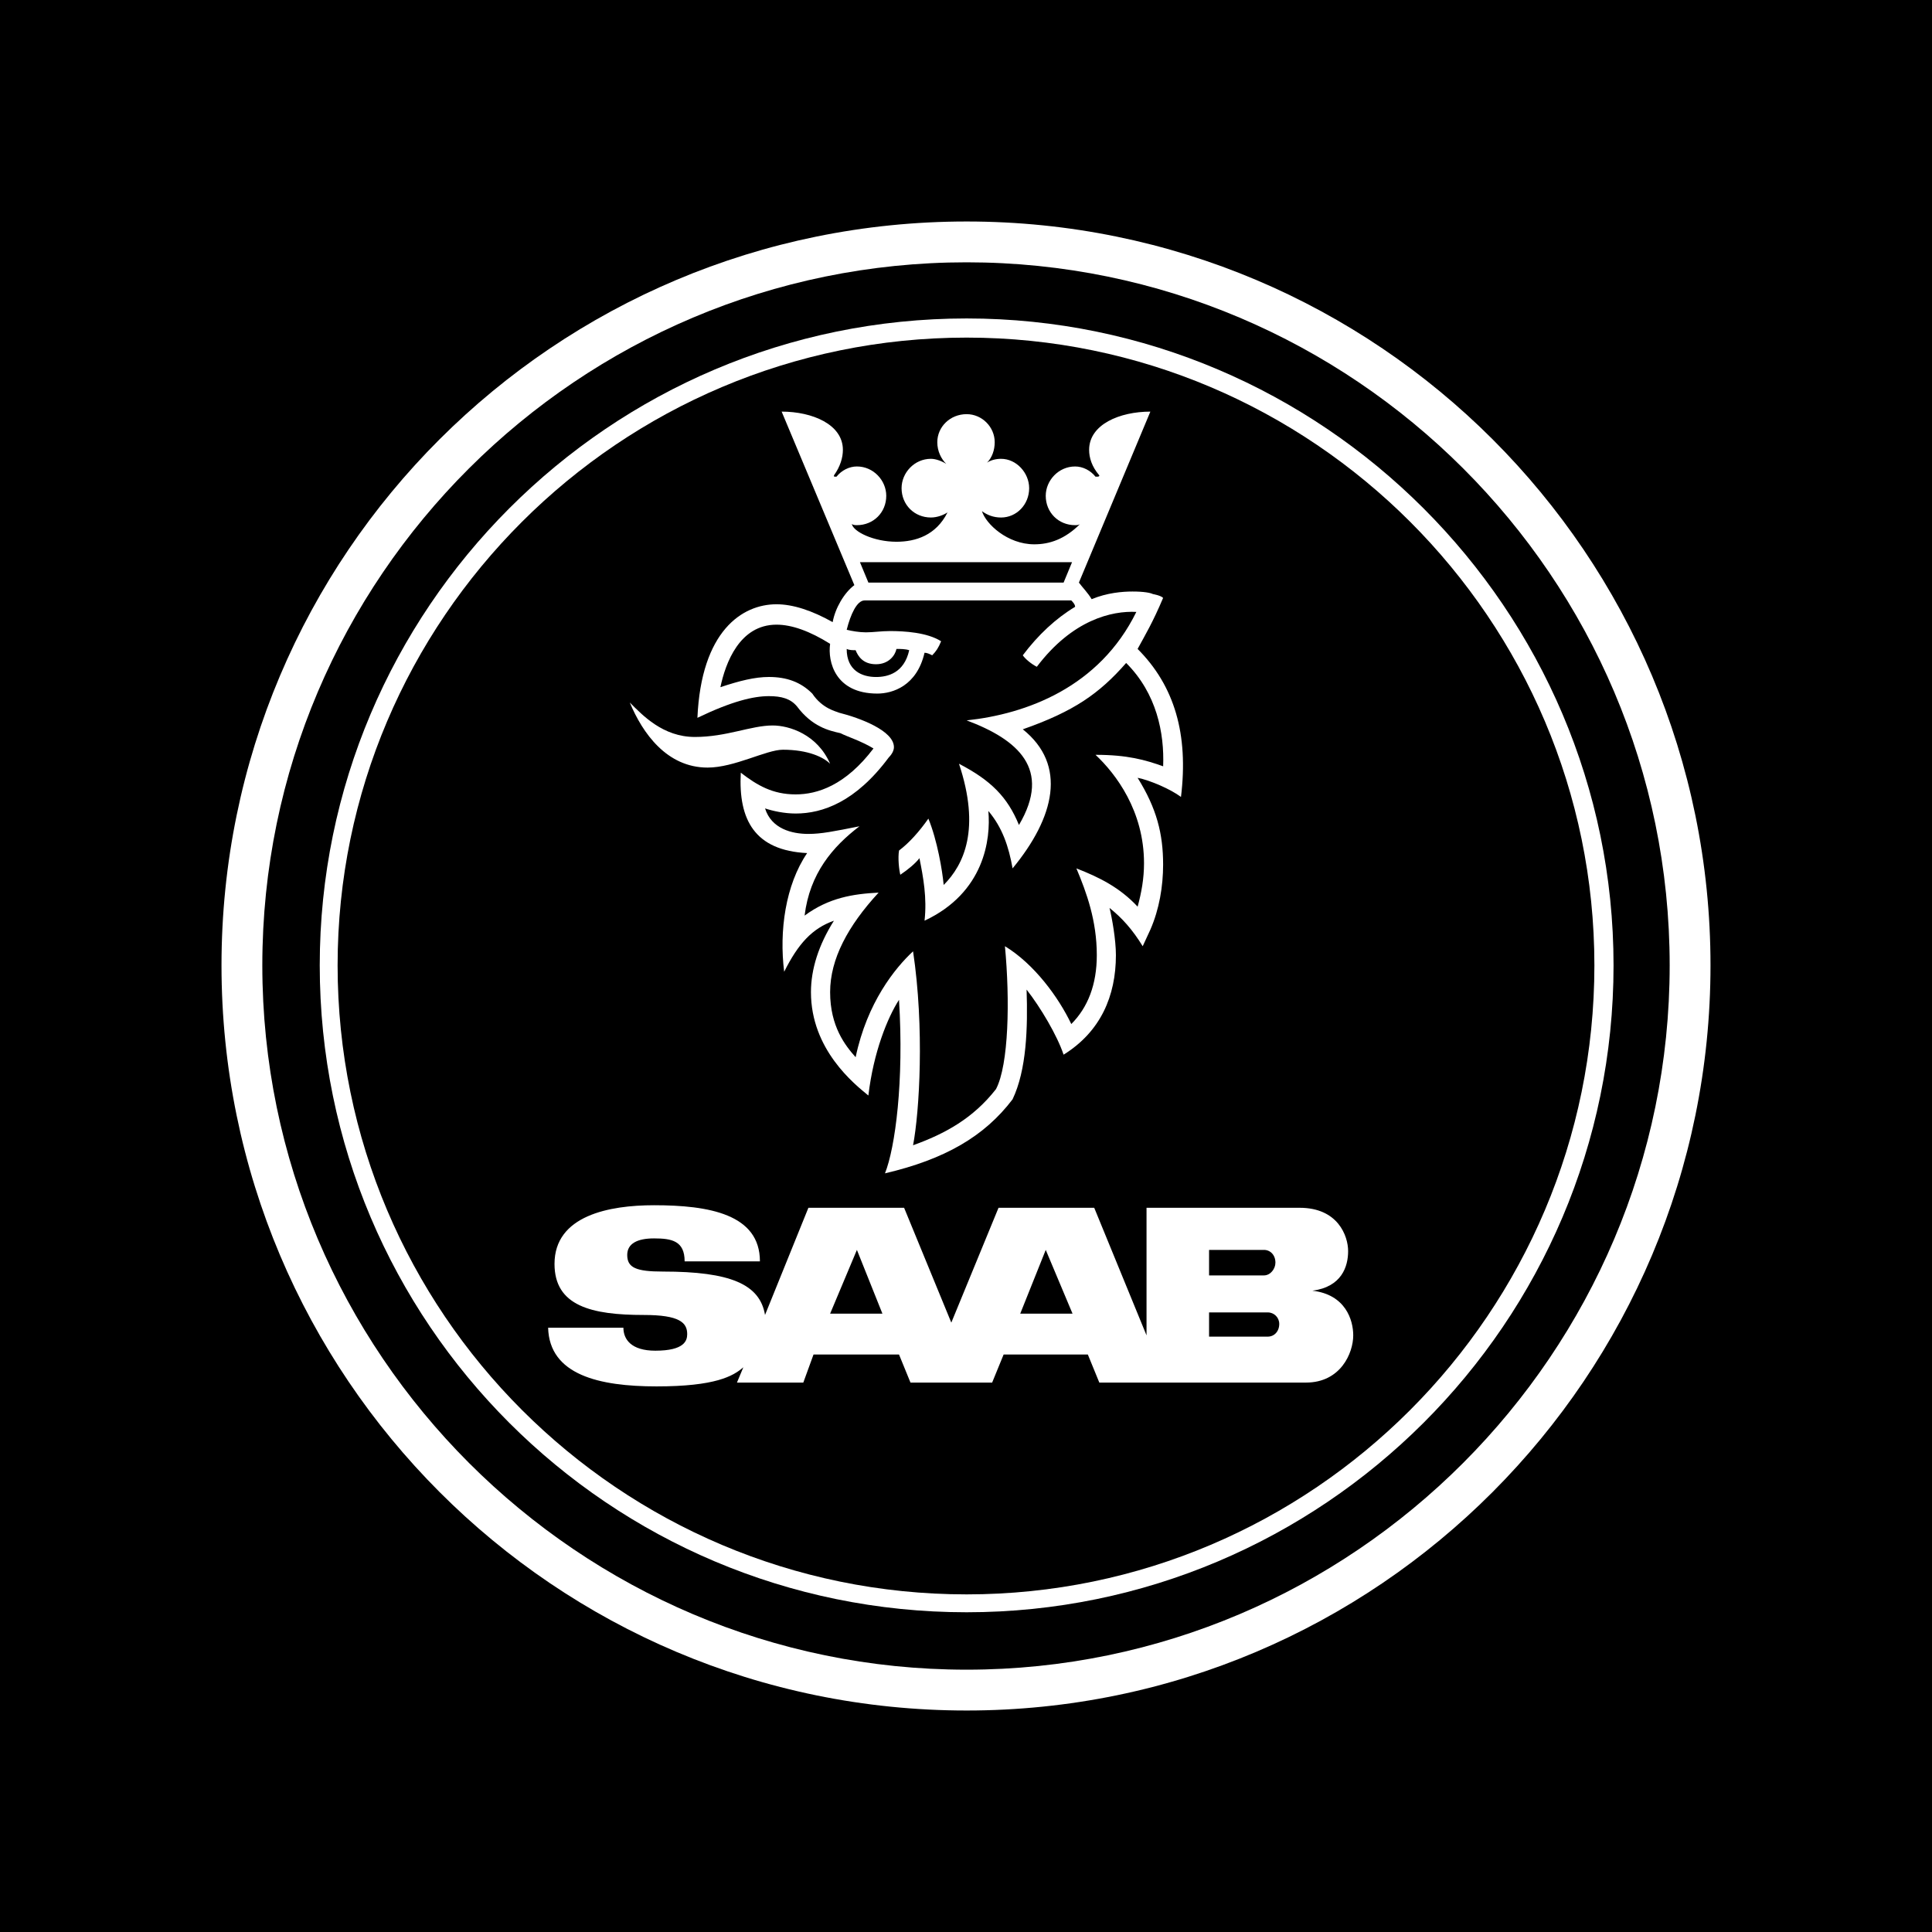
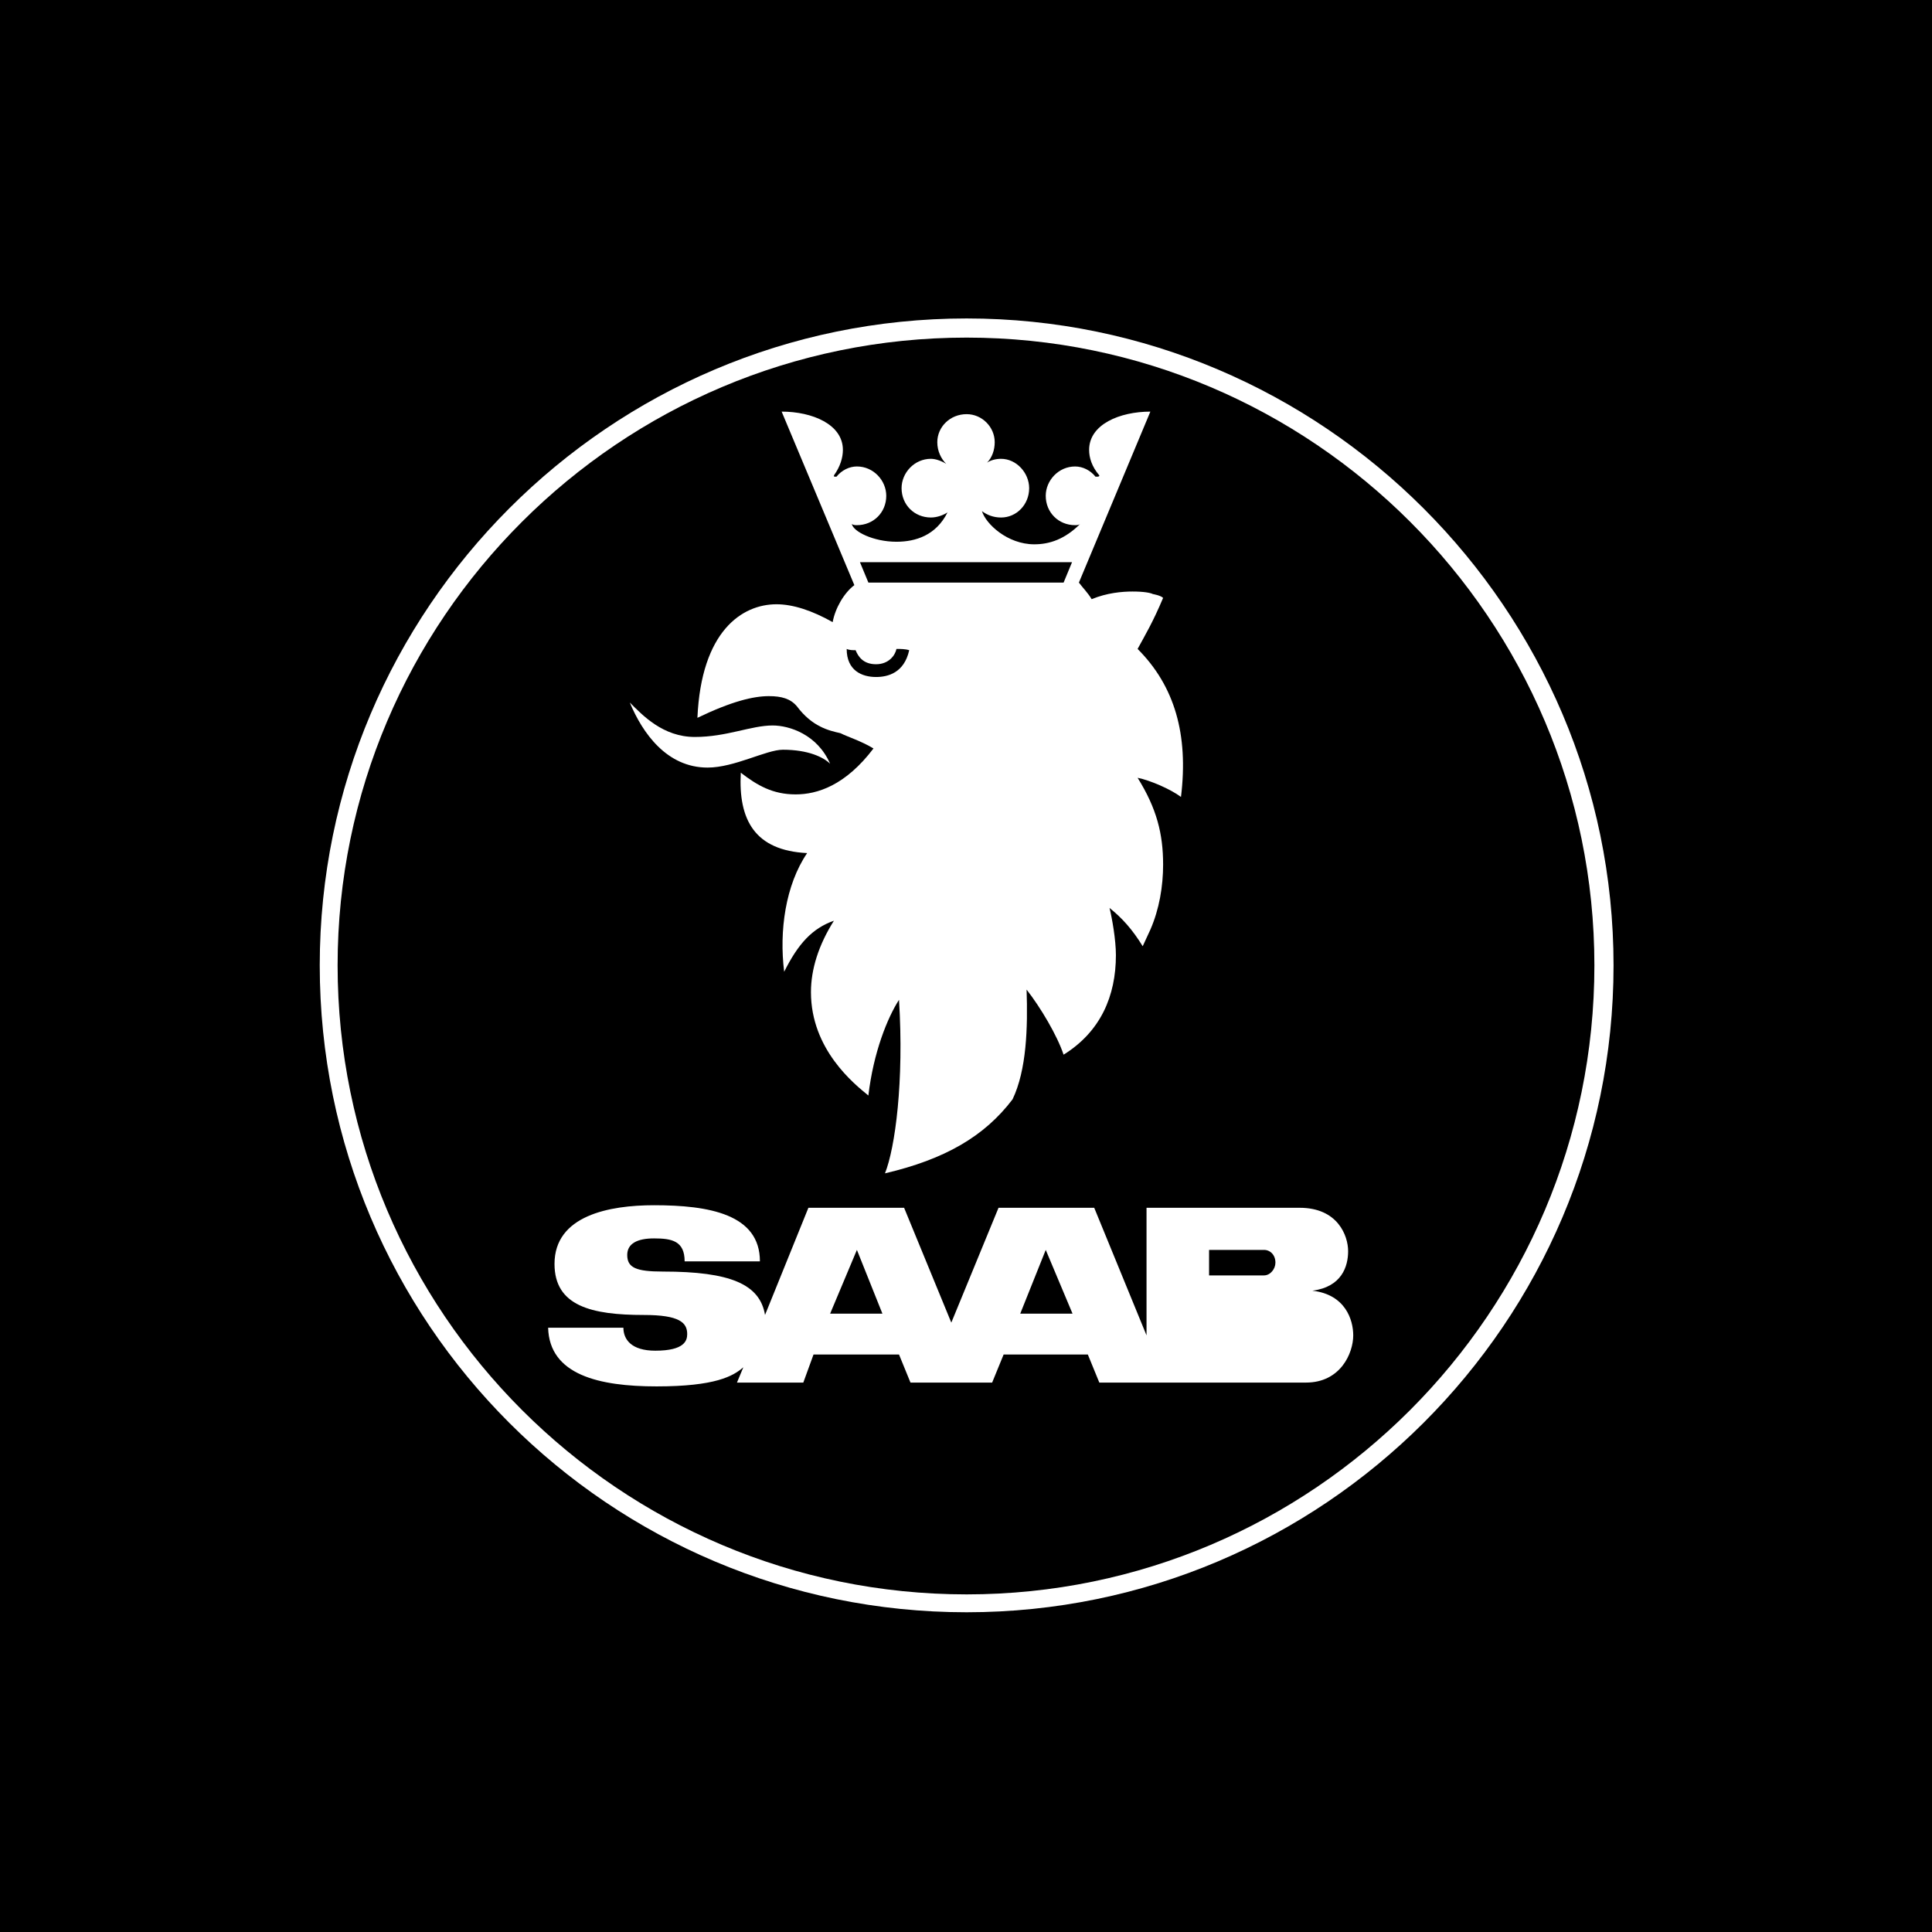
<svg xmlns="http://www.w3.org/2000/svg" version="1.0" id="Layer_1" x="0px" y="0px" width="192.756px" height="192.756px" viewBox="0 0 192.756 192.756" enable-background="new 0 0 192.756 192.756" xml:space="preserve">
  <g>
    <polygon fill-rule="evenodd" clip-rule="evenodd" points="0,0 192.756,0 192.756,192.756 0,192.756 0,0  " />
-     <path fill-rule="evenodd" clip-rule="evenodd" fill="#FFFFFF" d="M170.657,96.314c0-40.991-33.226-74.216-74.215-74.216   c-41.118,0-74.343,33.225-74.343,74.216s33.226,74.344,74.343,74.344C137.432,170.658,170.657,137.305,170.657,96.314   L170.657,96.314z" />
-     <path fill-rule="evenodd" clip-rule="evenodd" d="M96.442,26.171c38.572,0,70.142,31.443,70.142,70.143   c0,38.7-31.57,70.27-70.142,70.27c-38.7,0-70.27-31.57-70.27-70.27C26.172,57.615,57.742,26.171,96.442,26.171L96.442,26.171z" />
    <path fill-rule="evenodd" clip-rule="evenodd" fill="#FFFFFF" d="M96.442,31.772c-35.645,0-64.541,29.025-64.541,64.542   c0,35.645,28.896,64.542,64.541,64.542c35.516,0,64.542-28.896,64.542-64.542C160.983,60.797,131.958,31.772,96.442,31.772   L96.442,31.772z" />
    <path fill-rule="evenodd" clip-rule="evenodd" d="M96.442,159.072c-34.626,0-62.759-28.133-62.759-62.758   c0-34.498,28.133-62.631,62.759-62.631c34.499,0,62.631,28.133,62.631,62.631C159.073,130.939,130.94,159.072,96.442,159.072   L96.442,159.072z" />
    <path fill-rule="evenodd" clip-rule="evenodd" fill="#FFFFFF" d="M62.834,70.09c1.273,3.055,3.692,6.492,7.766,6.492   c2.673,0,5.855-1.782,7.51-1.782c2.546,0,4.073,0.763,4.71,1.4c-1.273-2.928-4.074-3.819-5.729-3.819   c-2.164,0-4.583,1.146-7.766,1.146S64.107,71.363,62.834,70.09L62.834,70.09z" />
    <path fill-rule="evenodd" clip-rule="evenodd" fill="#FFFFFF" d="M85.239,58.379c-1.018,0.763-1.91,2.291-2.164,3.691   c-2.037-1.146-3.946-1.782-5.601-1.782c-3.438,0-7.511,2.673-7.893,11.33c3.437-1.655,5.601-2.164,7.128-2.164   c1.273,0,2.165,0.255,2.801,1.019c1.527,2.037,3.182,2.418,4.328,2.673c0.764,0.382,2.037,0.764,3.31,1.528   c-2.8,3.692-5.601,4.583-7.765,4.583c-2.291,0-3.819-0.891-5.474-2.164c-0.255,4.71,1.4,7.765,6.62,8.02   c-2.164,3.183-2.801,7.766-2.292,11.839c1.4-2.801,2.8-4.329,4.964-5.092c-1.528,2.419-2.292,4.837-2.292,7.128   c0,5.729,4.329,9.168,5.729,10.312c0.509-4.328,1.909-7.766,3.056-9.547c0.509,8.146-0.382,14.766-1.4,17.312   c5.982-1.4,9.929-3.693,12.729-7.385c1.4-2.928,1.527-7.129,1.4-10.947c1.399,1.783,3.055,4.584,3.691,6.492   c3.691-2.291,5.22-5.855,5.22-9.929c0-1.528-0.383-3.692-0.637-4.71c1.273,1.018,2.291,2.164,3.31,3.819l0.765-1.655   c0.891-2.037,1.272-4.328,1.272-6.492c0-3.056-0.637-5.601-2.546-8.657c1.273,0.255,3.31,1.146,4.328,1.91   c0.764-6.238-0.636-11.075-4.328-14.767c0.764-1.4,1.527-2.673,2.546-5.092c-0.254-0.254-1.019-0.382-1.019-0.382   c-0.254-0.127-0.891-0.254-2.037-0.254c-1.018,0-2.545,0.127-4.073,0.764c-0.382-0.637-0.892-1.146-1.273-1.655l7.13-17.058   c-3.056,0-6.11,1.273-6.11,3.818c0,0.764,0.254,1.655,1.018,2.546c0,0.127-0.127,0.127-0.254,0.127c0,0,0,0-0.128,0   c-0.509-0.636-1.273-1.018-2.037-1.018c-1.654,0-2.928,1.401-2.928,2.928c0,1.655,1.273,2.928,2.928,2.928   c0.128,0,0.382,0,0.51-0.127c-1.528,1.528-3.056,2.037-4.583,2.037c-2.673,0-4.837-2.037-5.219-3.31   c0.509,0.382,1.146,0.636,1.909,0.636c1.527,0,2.801-1.273,2.801-2.928c0-1.527-1.273-2.928-2.801-2.928   c-0.51,0-1.019,0.127-1.4,0.381c0.509-0.509,0.764-1.273,0.764-2.037c0-1.527-1.272-2.8-2.8-2.8c-1.655,0-2.928,1.273-2.928,2.8   c0,0.891,0.382,1.655,0.891,2.164c-0.382-0.254-1.019-0.509-1.527-0.509c-1.655,0-2.928,1.4-2.928,2.928   c0,1.655,1.273,2.928,2.928,2.928c0.636,0,1.272-0.254,1.655-0.509c-1.146,2.291-3.183,2.928-5.092,2.928   c-2.292,0-4.329-1.019-4.456-1.782c0.127,0.127,0.382,0.127,0.509,0.127c1.655,0,2.928-1.273,2.928-2.928   c0-1.527-1.273-2.928-2.928-2.928c-0.764,0-1.527,0.382-2.037,1.018c-0.127,0-0.127,0-0.127,0c-0.127,0-0.127,0-0.127-0.127   c0.637-0.891,0.892-1.782,0.892-2.546c0-2.545-3.056-3.818-6.11-3.818L85.239,58.379L85.239,58.379z" />
    <path fill-rule="evenodd" clip-rule="evenodd" fill="#FFFFFF" d="M65.253,120.246c-4.456,0-9.929,1.018-9.929,5.855   c0,4.201,3.691,5.094,8.91,5.094c3.565,0,4.328,0.764,4.328,1.908c0,0.637-0.254,1.656-3.182,1.656   c-2.419,0-3.183-1.146-3.183-2.293h-7.511c0.127,4.711,5.092,5.855,10.821,5.855c5.855,0,7.637-1.018,8.656-1.908l-0.637,1.527   h6.62l1.019-2.801h8.529l1.145,2.801h8.147l1.146-2.801h8.401l1.146,2.801h20.623c3.437,0,4.71-2.928,4.71-4.711   c0-1.527-0.764-4.072-4.073-4.455c2.928-0.383,3.563-2.418,3.563-3.947c0-1.525-1.019-4.326-4.837-4.326h-15.276v12.729   l-5.219-12.729h-9.547l-4.711,11.457l-4.71-11.457h-9.548l-4.328,10.693c-0.509-3.057-3.437-4.33-10.184-4.33   c-2.673,0-3.564-0.381-3.564-1.654c0-1.146,1.019-1.654,2.673-1.654c1.783,0,3.055,0.254,3.055,2.291h7.511   C75.819,121.137,70.727,120.246,65.253,120.246L65.253,120.246z" />
    <path fill-rule="evenodd" clip-rule="evenodd" d="M89.44,64.744c0.382,0,0.891,0,1.272,0.127c-0.509,2.292-2.164,2.673-3.31,2.673   c-1.4,0-2.928-0.636-2.928-2.8c0.254,0.127,0.636,0.127,0.891,0.127c0.255,0.637,0.764,1.4,2.037,1.4S89.313,65.38,89.44,64.744   L89.44,64.744z" />
-     <path fill-rule="evenodd" clip-rule="evenodd" d="M82.821,64.234c-0.255,1.782,0.509,4.964,4.71,4.964   c1.527,0,3.946-0.763,4.71-4.073c0.255,0,0.509,0.127,0.764,0.254c0.382-0.382,0.637-0.764,0.891-1.4   c-1.4-0.891-3.691-1.019-5.092-1.019c-0.892,0-1.655,0.128-2.419,0.128c-0.636,0-1.4-0.128-1.909-0.255   c0.382-1.527,1.018-2.928,1.782-2.928h20.624c0.127,0.127,0.381,0.382,0.381,0.637c-1.909,1.146-3.691,2.8-5.219,4.837   c0.254,0.382,0.891,0.891,1.4,1.146c3.564-4.71,7.51-5.602,9.93-5.474c-3.692,7.511-10.948,10.184-16.931,10.821   c5.091,1.91,8.529,4.837,5.219,10.438c-1.146-2.801-2.801-4.455-5.983-6.111c2.164,6.493,0.509,10.057-1.528,12.094   c-0.127-1.401-0.636-4.456-1.527-6.62c-0.891,1.273-1.91,2.419-2.927,3.183c-0.128,0.764,0,1.909,0.127,2.418   c0.764-0.509,1.527-1.145,1.909-1.655c0.382,1.91,0.764,3.946,0.509,6.238c5.983-2.801,6.62-8.147,6.366-10.948   c1.399,1.655,2.036,3.565,2.418,5.729c4.201-5.092,5.474-10.311,1.019-13.875c5.092-1.782,7.638-3.564,10.312-6.62   c3.055,3.055,3.818,7.001,3.691,10.311c-1.782-0.636-3.564-1.146-6.747-1.146c2.037,1.91,4.838,5.601,4.838,10.821   c0,1.527-0.255,2.927-0.637,4.328c-1.782-1.91-3.819-2.928-6.11-3.819c1.018,2.419,2.037,5.22,2.037,8.657   c0,2.927-0.892,5.22-2.546,6.874c-1.273-2.674-3.692-5.983-6.62-7.766c0.509,5.348,0.382,11.84-0.892,14.258   c-2.291,2.928-5.092,4.455-8.274,5.602c0.636-3.311,1.146-11.713,0-19.35c-1.782,1.655-4.583,5.092-5.729,10.565   c-1.019-1.145-2.546-3.055-2.546-6.492c0-3.309,1.782-6.619,4.837-9.929c-2.546,0.127-4.965,0.509-7.383,2.292   c0.509-4.201,2.801-6.875,5.474-8.911c-2.546,0.509-3.819,0.763-5.092,0.763c-1.655,0-3.691-0.509-4.328-2.545   c0.764,0.254,1.91,0.509,3.055,0.509c2.673,0,5.983-1.146,9.293-5.602c0.381-0.381,0.51-0.763,0.51-1.018   c0-1.655-3.438-2.928-5.474-3.438c-0.255-0.127-1.655-0.382-2.674-1.91c-1.145-1.146-2.545-1.655-4.328-1.655   c-1.4,0-2.927,0.382-4.837,1.019c0.509-2.419,1.91-6.238,5.601-6.238C79.001,62.325,80.784,62.961,82.821,64.234L82.821,64.234z" />
    <polygon fill-rule="evenodd" clip-rule="evenodd" points="101.788,131.066 104.334,124.703 107.008,131.066 101.788,131.066  " />
    <polygon fill-rule="evenodd" clip-rule="evenodd" points="82.821,131.066 85.494,124.703 88.04,131.066 82.821,131.066  " />
    <path fill-rule="evenodd" clip-rule="evenodd" d="M126.103,127.248h-5.474v-2.545h5.474c0.637,0,1.146,0.508,1.146,1.271   C127.248,126.611,126.739,127.248,126.103,127.248L126.103,127.248z" />
-     <path fill-rule="evenodd" clip-rule="evenodd" d="M120.629,133.357v-2.418h5.855c0.637,0,1.146,0.51,1.146,1.146   c0,0.764-0.51,1.271-1.146,1.271H120.629L120.629,133.357z" />
    <polygon fill-rule="evenodd" clip-rule="evenodd" points="106.116,58.124 86.64,58.124 85.795,56.087 106.959,56.087    106.116,58.124  " />
  </g>
</svg>